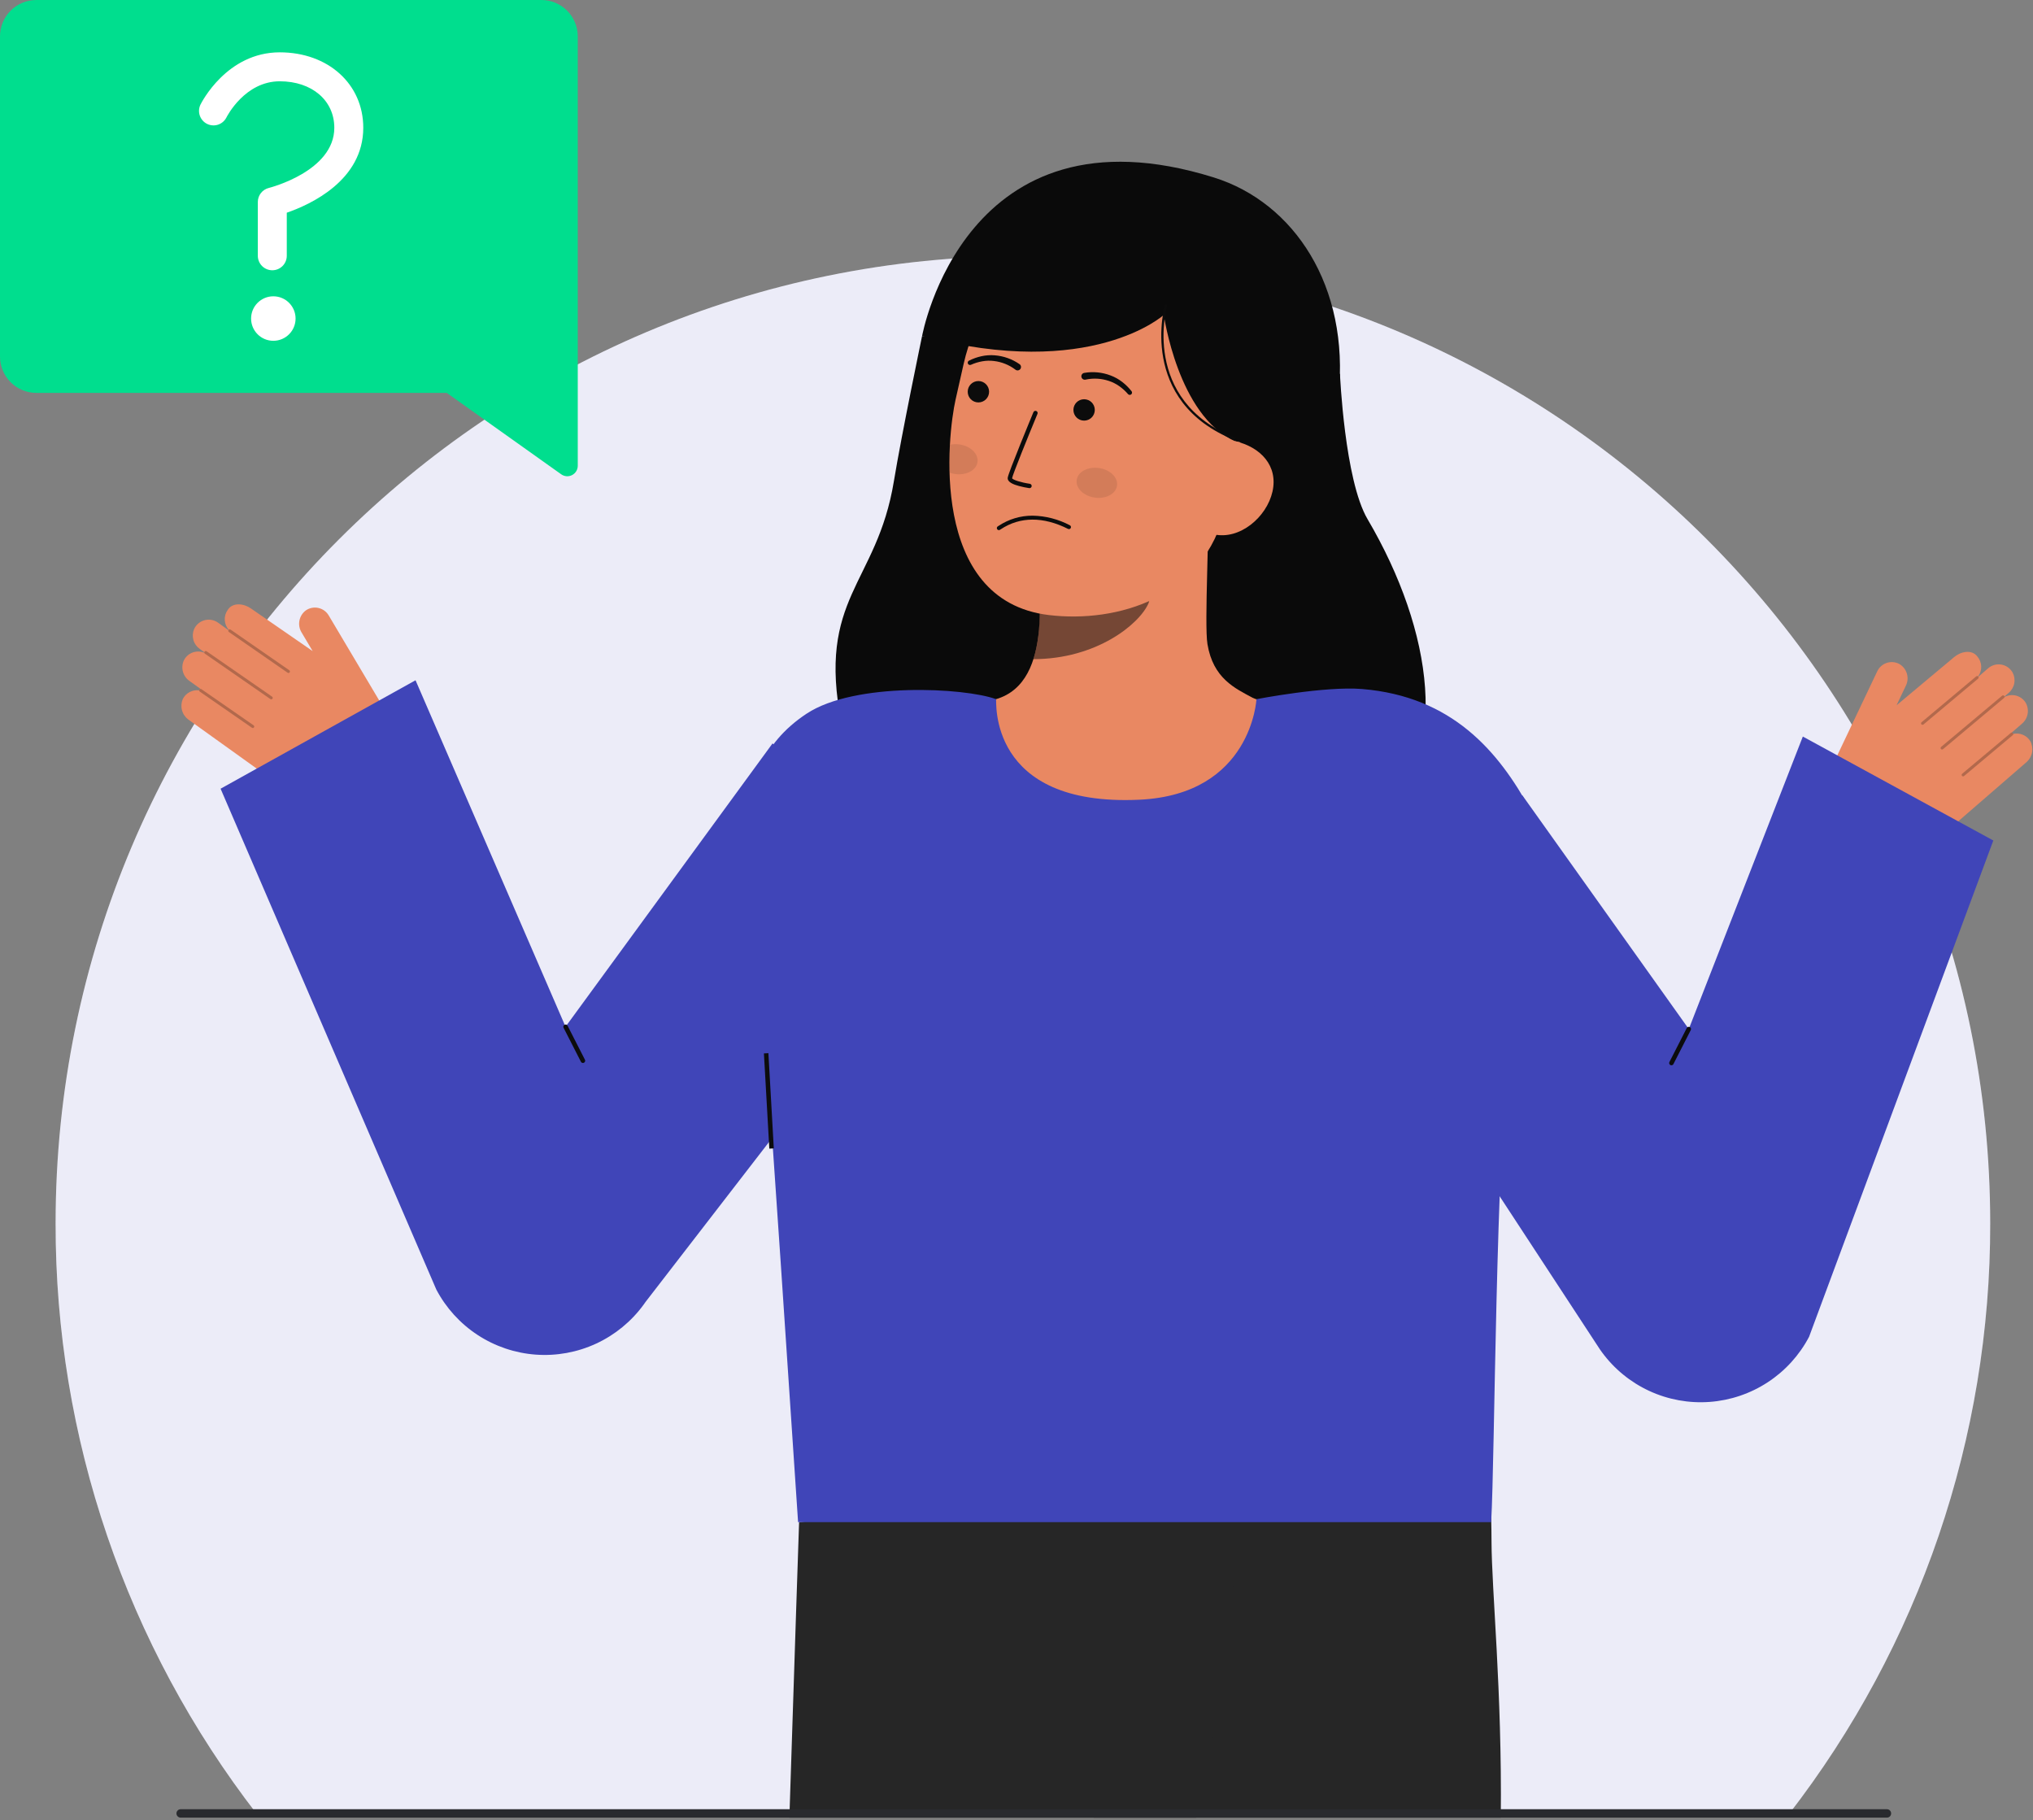
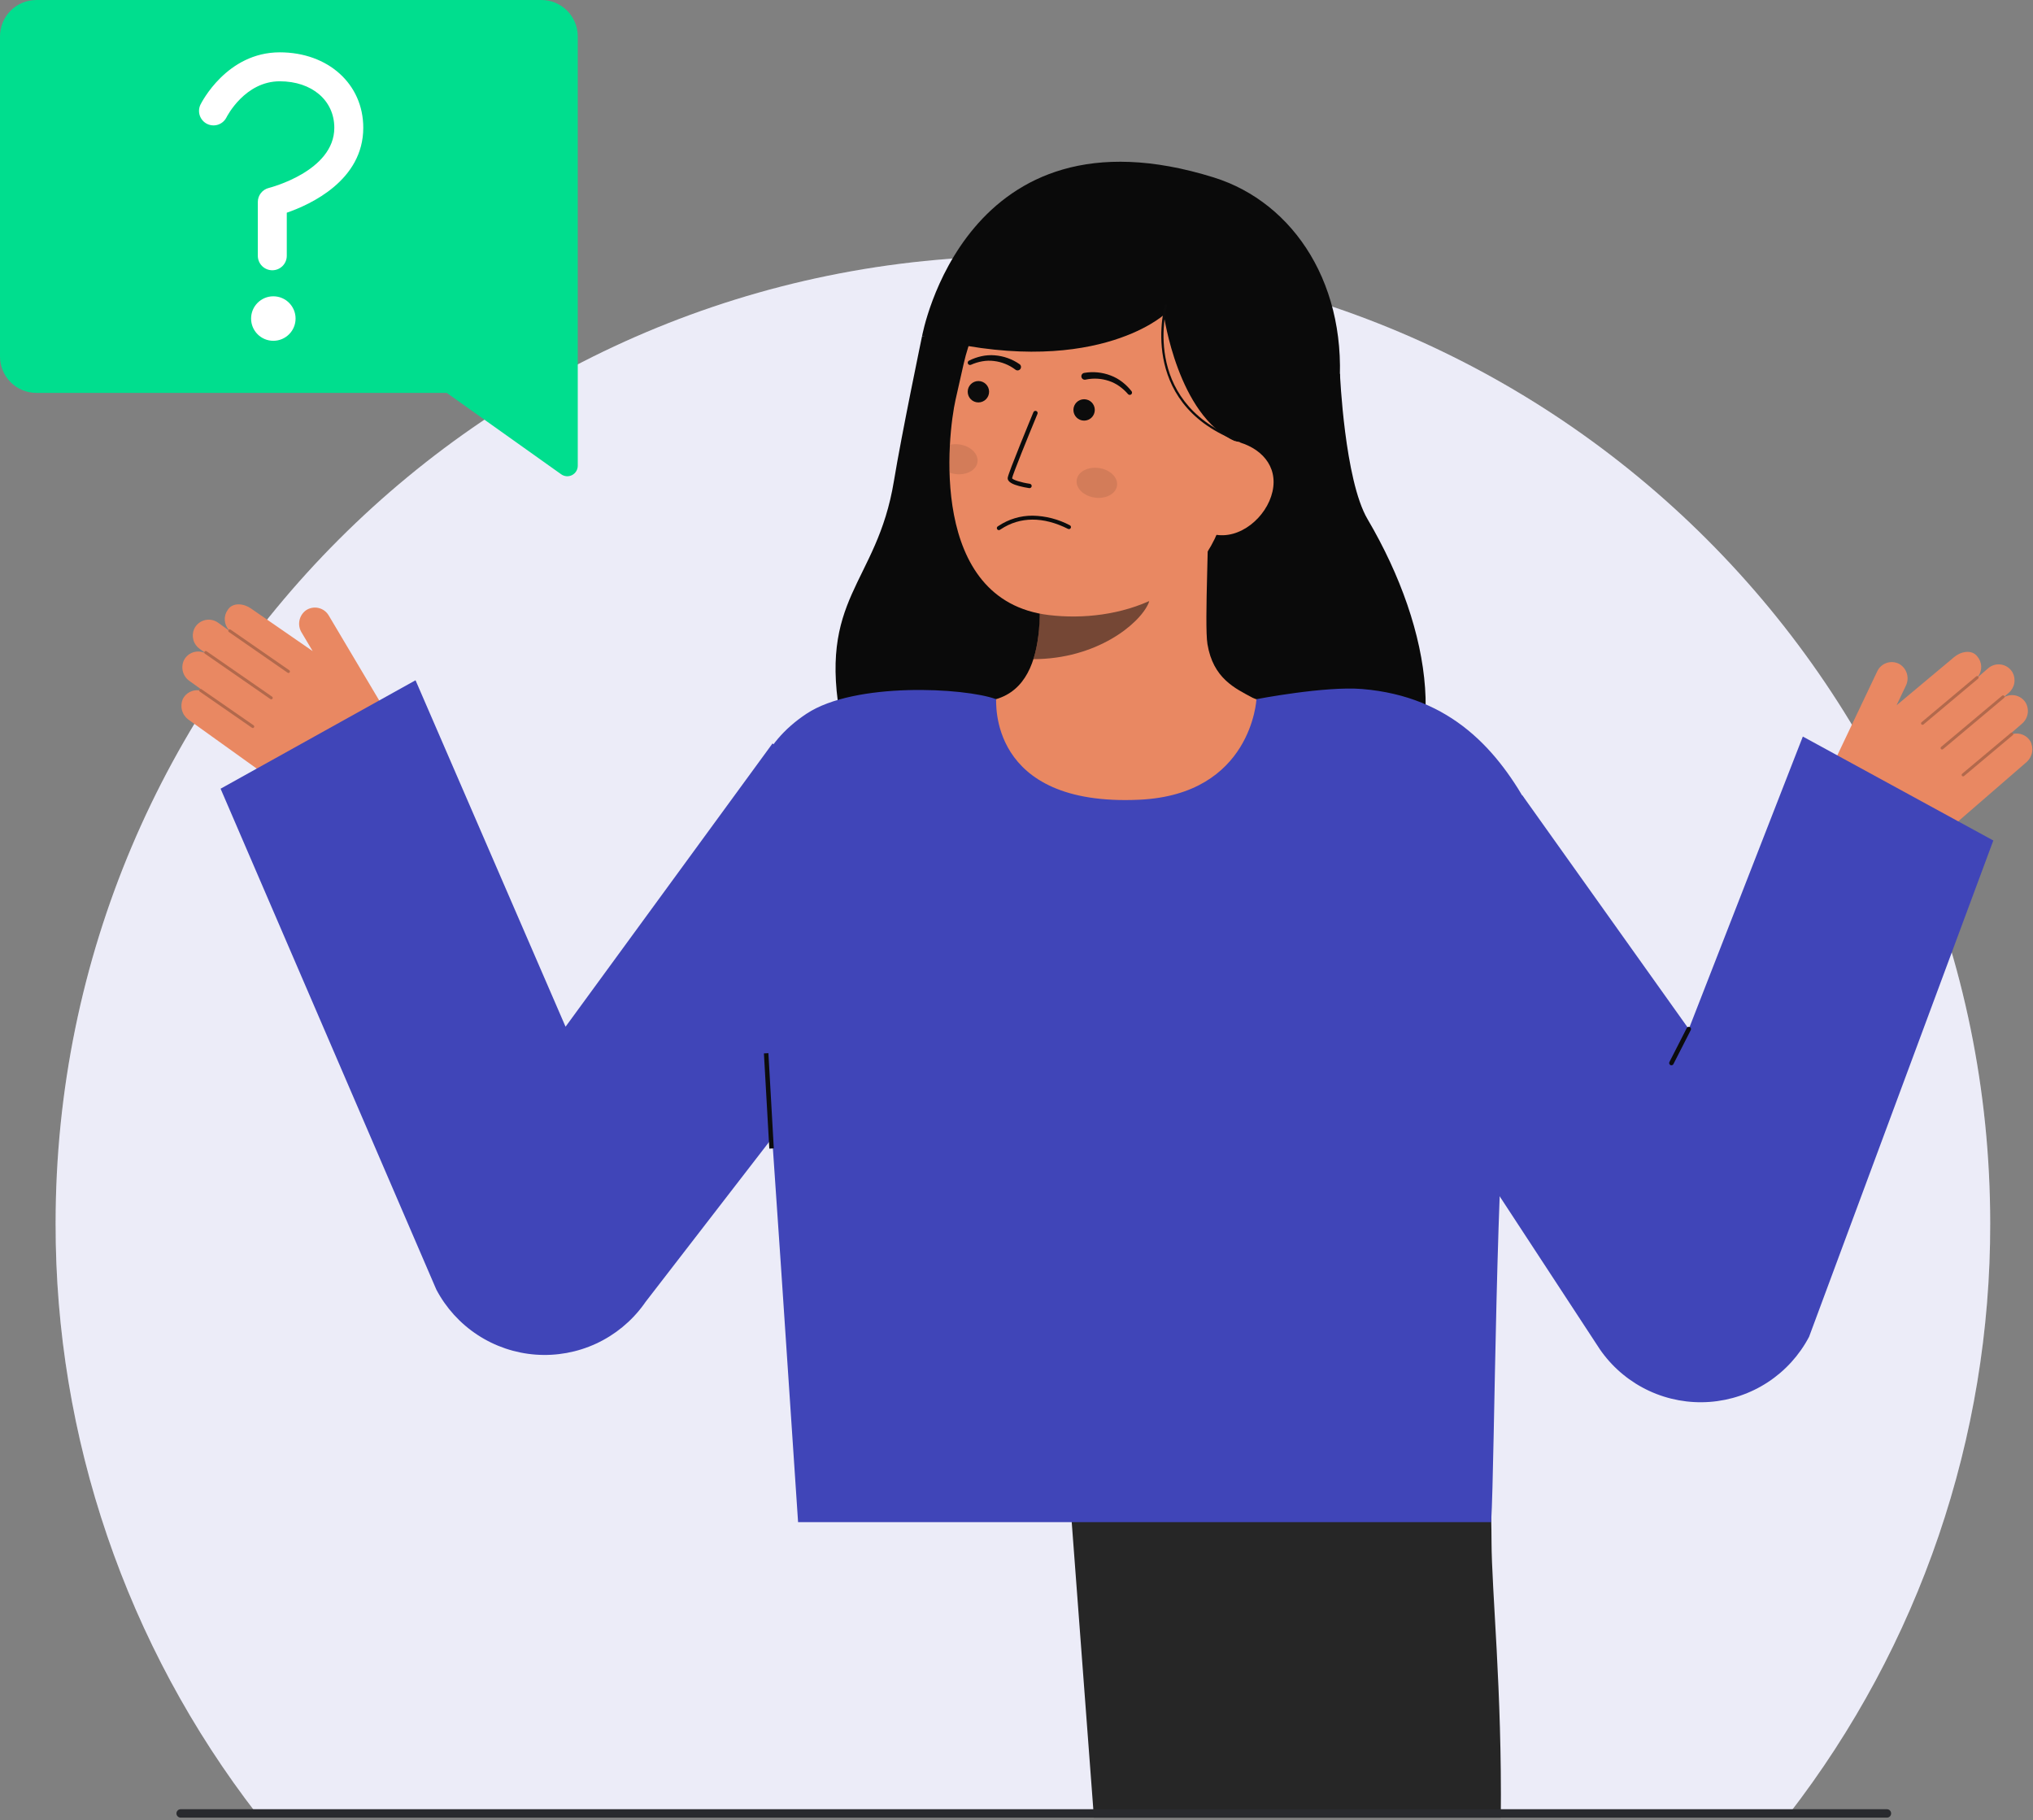
<svg xmlns="http://www.w3.org/2000/svg" width="573" height="513" viewBox="0 0 573 513" fill="none">
  <rect x="0" y="0" width="573" height="513" fill="#808080" stroke="none" />
  <path d="M560.939 344.8C561.033 405.107 541.04 463.727 504.116 511.409H72.494C35.57 463.727 15.577 405.107 15.671 344.8C15.671 194.227 137.738 72.172 288.311 72.172C438.884 72.172 560.939 194.231 560.939 344.8Z" fill="white" />
  <path opacity="0.1" d="M560.939 344.8C561.033 405.107 541.04 463.727 504.116 511.409H72.494C35.57 463.727 15.577 405.107 15.671 344.8C15.671 194.227 137.738 72.172 288.311 72.172C438.884 72.172 560.939 194.231 560.939 344.8Z" fill="#4045B8" />
  <path d="M423 512.288H308.325L301.444 420.764L418.892 424.9C418.892 424.9 420.313 414.229 420.384 434.457C420.431 448.489 423.362 476.308 423 512.288Z" fill="#262626" />
-   <path d="M350.024 415.506C349.918 417.685 349.799 419.876 349.657 422.055C347.83 452.414 343.632 482.584 337.1 512.288H222.486C223.978 465.816 225.222 429.007 225.222 429.007L301.444 420.764L306.015 420.264L350.024 415.506Z" fill="#262626" />
  <path d="M377.667 105.365C377.667 105.365 378.967 135.3 385.434 146.301C404.066 177.97 408.857 213.22 389.044 231.116C369.231 249.012 245.574 246.389 237.189 203.97C230.13 168.257 247.143 164.83 251.943 135.617C254.115 122.399 259.888 94.709 259.888 94.709" fill="#0A0A0A" />
  <path d="M271.861 199.308C272.074 199.28 274.443 238.592 320.112 235.165C351.729 232.796 363.002 199.252 363.726 199.252C360.317 198.528 354.577 197.474 353.063 196.666C348.085 193.991 341.925 191.208 340.32 181.54C339.395 175.967 340.964 147.46 340.481 141.822L291.95 152.654C292.628 164.562 297.375 192.165 280.74 197.054C277.972 197.859 274.991 198.6 271.861 199.308Z" fill="#E98862" />
  <path opacity="0.52" d="M291.27 185.77C292.03 183.32 292.52 180.794 292.73 178.238C293.264 172.404 293.157 166.529 292.413 160.719C302.277 159.388 311.57 155.316 319.235 148.967C320.135 152.295 325.092 166.837 323.72 170C321.126 175.979 308.938 185.77 291.27 185.77Z" fill="#0C0C0C" />
  <path d="M295.617 173.346C314.703 175.646 339.631 168.567 345.351 143.212L350.512 120.335C356.232 94.981 347.552 71.423 323.68 66.035C299.808 60.649 277.327 77.178 271.607 102.535L269.322 112.663C267.128 122.39 261.565 169.249 295.617 173.346Z" fill="#E98862" />
  <path d="M291.053 145.337C294.717 145.405 298.314 146.334 301.553 148.049C301.684 148.12 301.782 148.239 301.827 148.381C301.871 148.523 301.859 148.677 301.792 148.809C301.725 148.942 301.608 149.044 301.468 149.093C301.327 149.141 301.173 149.133 301.038 149.07C294.05 145.546 287.498 145.576 282.091 149.157C281.982 149.232 281.869 149.303 281.752 149.367C281.617 149.423 281.466 149.426 281.329 149.375C281.192 149.323 281.08 149.221 281.016 149.09C280.952 148.958 280.941 148.807 280.985 148.668C281.029 148.528 281.124 148.411 281.252 148.34C281.295 148.316 281.366 148.268 281.464 148.203C284.304 146.315 287.643 145.317 291.053 145.337Z" fill="#0C0C0C" />
  <path d="M290.121 137.575H290.073C289.092 137.425 288.12 137.222 287.161 136.966C285.728 136.573 283.846 135.901 284.031 134.615C284.243 133.149 290.546 117.915 291.264 116.183C291.294 116.106 291.338 116.035 291.396 115.976C291.453 115.916 291.521 115.869 291.597 115.836C291.673 115.804 291.755 115.787 291.837 115.786C291.92 115.786 292.002 115.802 292.078 115.833C292.154 115.865 292.223 115.912 292.281 115.971C292.339 116.029 292.385 116.099 292.415 116.176C292.446 116.253 292.461 116.335 292.459 116.417C292.457 116.5 292.439 116.581 292.405 116.657C289.716 123.144 285.396 133.805 285.254 134.792C285.433 135.238 287.815 135.999 290.254 136.352C290.411 136.375 290.553 136.459 290.651 136.585C290.748 136.711 290.793 136.869 290.777 137.027C290.76 137.186 290.683 137.331 290.562 137.434C290.44 137.537 290.284 137.589 290.125 137.58L290.121 137.575Z" fill="#0C0C0C" />
  <path d="M369.457 129.031L348.057 124.331C331.973 117.16 328.024 88.745 328.024 88.745C328.024 88.745 307.534 107.369 259.893 94.709C259.893 94.709 271.857 28.072 342.126 50.019C364.784 57.096 380.399 80.719 377.279 111.462C375.088 133 369.457 129.031 369.457 129.031Z" fill="#0A0A0A" />
  <path d="M342.125 150.6C349.38 152.237 357.012 145.8 358.649 138.548C360.286 131.296 355.307 125.965 348.049 124.329L343.214 128.346L335.888 149.2L342.125 150.6Z" fill="#E98862" />
  <path d="M287.362 102.64C285.279 101.19 282.846 100.327 280.315 100.14C279.07 100.041 277.816 100.129 276.597 100.403C275.39 100.668 274.221 101.085 273.118 101.643C272.966 101.715 272.849 101.843 272.79 102.001C272.731 102.158 272.737 102.332 272.804 102.486C272.872 102.639 272.997 102.761 273.153 102.824C273.308 102.887 273.483 102.886 273.638 102.823L273.684 102.804C274.702 102.347 275.773 102.02 276.872 101.83C277.959 101.636 279.068 101.608 280.163 101.747C282.335 102.005 284.401 102.833 286.15 104.147L286.206 104.192C286.409 104.35 286.666 104.421 286.921 104.389C287.176 104.357 287.408 104.226 287.566 104.023C287.724 103.82 287.795 103.563 287.763 103.308C287.731 103.053 287.6 102.821 287.397 102.663L287.362 102.64Z" fill="#0C0C0C" />
  <path d="M306.059 106.974C308.201 106.527 310.423 106.656 312.499 107.346C313.549 107.686 314.541 108.184 315.442 108.821C316.356 109.46 317.186 110.211 317.913 111.058L317.946 111.094C318.06 111.217 318.217 111.29 318.384 111.299C318.552 111.308 318.716 111.252 318.842 111.142C318.969 111.032 319.047 110.877 319.062 110.71C319.076 110.544 319.025 110.378 318.919 110.248C318.158 109.274 317.277 108.401 316.297 107.648C315.31 106.882 314.214 106.268 313.045 105.829C310.676 104.921 308.105 104.666 305.604 105.093C305.476 105.112 305.353 105.157 305.242 105.224C305.132 105.292 305.036 105.381 304.961 105.486C304.885 105.591 304.831 105.711 304.803 105.837C304.774 105.963 304.771 106.094 304.794 106.222C304.817 106.349 304.865 106.471 304.936 106.579C305.006 106.688 305.098 106.781 305.205 106.854C305.312 106.926 305.433 106.977 305.56 107.002C305.687 107.027 305.818 107.026 305.945 107L305.985 106.992L306.059 106.974Z" fill="#0C0C0C" />
  <path d="M348.015 124.056L348.249 123.467C321.298 112.718 328.906 86.167 328.985 85.899L328.379 85.717C328.3 85.989 320.517 113.089 348.015 124.056Z" fill="#0C0C0C" />
  <path d="M275.762 113.421C277.427 113.421 278.776 112.071 278.776 110.407C278.776 108.742 277.427 107.393 275.762 107.393C274.097 107.393 272.748 108.742 272.748 110.407C272.748 112.071 274.097 113.421 275.762 113.421Z" fill="#0C0C0C" />
  <path d="M305.555 118.549C307.22 118.549 308.569 117.2 308.569 115.535C308.569 113.87 307.22 112.521 305.555 112.521C303.89 112.521 302.541 113.87 302.541 115.535C302.541 117.2 303.89 118.549 305.555 118.549Z" fill="#0C0C0C" />
  <path opacity="0.1" d="M314.832 136.891C315.162 134.588 312.884 132.357 309.744 131.908C306.605 131.459 303.793 132.962 303.464 135.265C303.135 137.568 305.412 139.798 308.552 140.247C311.691 140.696 314.503 139.193 314.832 136.891Z" fill="#0C0C0C" />
  <path opacity="0.1" d="M275.505 130.242C275.17 132.542 272.359 134.042 269.219 133.598C268.677 133.519 268.144 133.385 267.629 133.198C267.546 130.445 267.599 127.798 267.737 125.354C268.616 125.156 269.525 125.124 270.416 125.259C273.555 125.7 275.832 127.934 275.505 130.242Z" fill="#0C0C0C" />
  <path d="M51.529 197C51.949 196.168 52.617 195.487 53.441 195.051C54.266 194.615 55.205 194.445 56.129 194.566C56.121 194.51 56.127 194.454 56.145 194.401C56.164 194.348 56.196 194.3 56.237 194.262C56.278 194.224 56.328 194.196 56.383 194.182C56.437 194.167 56.494 194.166 56.549 194.179L53.43 191.943C52.497 191.304 51.827 190.35 51.543 189.255C51.259 188.161 51.381 187.001 51.886 185.989C52.417 185.006 53.295 184.256 54.348 183.883C55.401 183.511 56.555 183.542 57.586 183.972C57.578 183.928 57.608 183.886 57.615 183.841L56.333 182.922C55.456 182.316 54.816 181.427 54.52 180.403C54.224 179.38 54.29 178.285 54.708 177.305C54.983 176.696 55.389 176.155 55.898 175.722C56.408 175.289 57.006 174.975 57.652 174.801C58.297 174.628 58.973 174.6 59.63 174.719C60.288 174.838 60.911 175.102 61.454 175.491L64.411 177.611C64.42 177.593 64.411 177.573 64.423 177.556C64.435 177.539 64.467 177.534 64.484 177.516C63.804 176.753 63.404 175.781 63.35 174.76C63.295 173.739 63.589 172.73 64.184 171.899C65.584 169.653 68.802 170.112 70.715 171.482L88.121 183.506L85.01 178.268C84.385 177.26 84.165 176.053 84.396 174.89C84.626 173.726 85.289 172.694 86.251 172C86.76 171.659 87.334 171.426 87.936 171.314C88.539 171.202 89.158 171.214 89.756 171.349C90.353 171.484 90.917 171.74 91.413 172.1C91.909 172.461 92.326 172.918 92.639 173.445L109.628 202.045C111.621 205.4 112.227 209.4 111.318 213.195C110.408 216.99 108.055 220.281 104.758 222.369C100.934 224.79 96.475 226.014 91.951 225.884C87.427 225.754 83.045 224.277 79.366 221.64L53.079 202.8C52.205 202.15 51.576 201.223 51.294 200.17C51.013 199.117 51.096 198 51.529 197Z" fill="#E98862" />
  <g opacity="0.25">
    <path d="M81.64 189.5C81.576 189.588 81.481 189.648 81.373 189.667C81.266 189.686 81.156 189.662 81.066 189.6L64.527 178.138C64.48 178.108 64.44 178.068 64.408 178.022C64.377 177.976 64.355 177.924 64.344 177.869C64.334 177.814 64.334 177.758 64.345 177.703C64.357 177.648 64.379 177.596 64.411 177.55C64.443 177.505 64.484 177.466 64.531 177.436C64.578 177.406 64.631 177.386 64.686 177.377C64.741 177.368 64.797 177.37 64.852 177.383C64.906 177.396 64.957 177.42 65.002 177.453L81.541 188.909C81.632 188.972 81.693 189.068 81.713 189.177C81.733 189.285 81.709 189.397 81.646 189.488L81.64 189.5Z" fill="#0C0C0C" />
  </g>
  <g opacity="0.25">
    <path d="M76.789 196.93C76.725 197.018 76.63 197.078 76.522 197.097C76.415 197.115 76.305 197.091 76.215 197.03L57.758 184.242C57.667 184.179 57.605 184.083 57.585 183.974C57.566 183.866 57.59 183.754 57.652 183.663C57.717 183.575 57.814 183.515 57.921 183.496C58.029 183.476 58.14 183.498 58.232 183.558L76.69 196.343C76.781 196.406 76.842 196.502 76.862 196.611C76.882 196.719 76.858 196.831 76.795 196.922L76.789 196.93Z" fill="#0C0C0C" />
  </g>
  <g opacity="0.25">
    <path d="M71.581 205.011C71.518 205.099 71.422 205.159 71.315 205.178C71.208 205.197 71.098 205.173 71.008 205.111L56.284 194.911C56.199 194.846 56.142 194.751 56.126 194.645C56.109 194.539 56.134 194.431 56.195 194.343C56.256 194.255 56.348 194.194 56.453 194.172C56.558 194.15 56.667 194.169 56.758 194.226L71.482 204.426C71.573 204.489 71.635 204.586 71.654 204.694C71.674 204.803 71.65 204.915 71.587 205.006L71.581 205.011Z" fill="#0C0C0C" />
  </g>
  <path d="M117.118 191.726L159.4 289.371L217.74 209.524L268.3 255.1L181.962 366.916L181.396 367.716C177.94 372.449 173.336 376.224 168.018 378.686C162.7 381.148 156.842 382.215 150.998 381.788C145.153 381.36 139.513 379.451 134.61 376.241C129.707 373.031 125.702 368.626 122.972 363.44L62.172 222.289L117.118 191.726Z" fill="#4045B8" />
-   <path d="M164.294 299.588C164.403 299.588 164.509 299.561 164.604 299.508C164.699 299.455 164.778 299.378 164.835 299.286C164.891 299.193 164.923 299.087 164.927 298.979C164.931 298.87 164.908 298.763 164.858 298.666L159.967 289.083C159.888 288.939 159.755 288.831 159.598 288.782C159.44 288.733 159.27 288.748 159.123 288.823C158.976 288.898 158.864 289.027 158.811 289.183C158.758 289.339 158.767 289.51 158.838 289.659L163.729 299.243C163.782 299.347 163.863 299.435 163.963 299.495C164.063 299.556 164.177 299.588 164.294 299.588Z" fill="#0C0C0C" />
  <path d="M215.119 285.855C216.558 302.755 223.555 408.189 224.938 429.005H420.285C421.362 410.23 421.459 328.136 425.543 291.423C429.443 256.39 437.087 238.85 431.482 228.493C422.322 211.566 409.168 196.3 383.948 194.193C373.468 193.316 354.13 197.055 354.13 197.055C354.13 197.055 352.8 223.9 321.157 225.393C278.078 227.426 280.941 197.124 280.741 197.051C271.861 193.804 240.952 192.151 227.341 201.141C201.371 218.289 212.066 250.042 215.119 285.855Z" fill="#4045B8" />
  <path d="M216.574 296.824L215.309 296.896L216.832 323.733L218.097 323.661L216.574 296.824Z" fill="#0C0C0C" />
  <path d="M572.218 208.849C571.723 208.06 570.996 207.444 570.136 207.085C569.276 206.727 568.327 206.644 567.418 206.849C567.421 206.793 567.41 206.737 567.386 206.686C567.363 206.635 567.327 206.59 567.282 206.556C567.237 206.522 567.185 206.499 567.13 206.49C567.074 206.481 567.017 206.485 566.964 206.503L569.864 203.989C570.734 203.267 571.314 202.255 571.496 201.139C571.677 200.023 571.449 198.879 570.853 197.918C570.233 196.989 569.29 196.322 568.207 196.048C567.124 195.774 565.978 195.912 564.991 196.435C564.991 196.39 564.962 196.351 564.951 196.307L566.142 195.274C566.959 194.59 567.515 193.645 567.716 192.598C567.916 191.552 567.749 190.468 567.242 189.531C566.912 188.95 566.458 188.449 565.911 188.065C565.364 187.681 564.739 187.422 564.08 187.309C563.422 187.196 562.746 187.23 562.103 187.409C561.459 187.588 560.863 187.908 560.358 188.346L557.608 190.729C557.598 190.712 557.608 190.691 557.592 190.676C557.576 190.661 557.546 190.658 557.528 190.642C558.134 189.818 558.442 188.814 558.401 187.792C558.361 186.771 557.975 185.794 557.306 185.021C555.706 182.913 552.542 183.667 550.765 185.207L534.539 198.783L537.155 193.283C537.686 192.221 537.795 190.998 537.458 189.859C537.122 188.721 536.366 187.753 535.343 187.151C534.804 186.858 534.212 186.678 533.602 186.622C532.991 186.566 532.376 186.635 531.793 186.825C531.21 187.015 530.672 187.321 530.212 187.726C529.751 188.13 529.378 188.624 529.115 189.178L514.833 219.221C513.157 222.745 512.922 226.784 514.177 230.48C515.432 234.175 518.078 237.235 521.553 239.011C525.584 241.069 530.137 241.877 534.63 241.331C539.123 240.785 543.351 238.91 546.771 235.946L571.211 214.763C572.021 214.035 572.561 213.055 572.744 211.981C572.927 210.908 572.741 209.804 572.218 208.849Z" fill="#E98862" />
  <g opacity="0.25">
    <path d="M541.544 204.148C541.616 204.229 541.717 204.279 541.825 204.288C541.933 204.296 542.041 204.261 542.124 204.192L557.538 191.262C557.58 191.227 557.614 191.184 557.64 191.135C557.665 191.087 557.68 191.034 557.685 190.979C557.69 190.925 557.684 190.87 557.668 190.818C557.651 190.765 557.625 190.717 557.589 190.675C557.554 190.633 557.511 190.599 557.463 190.573C557.414 190.548 557.361 190.533 557.307 190.528C557.252 190.523 557.198 190.529 557.145 190.546C557.093 190.562 557.045 190.589 557.003 190.624L541.589 203.554C541.505 203.625 541.452 203.726 541.442 203.836C541.433 203.946 541.467 204.055 541.538 204.14L541.544 204.148Z" fill="#0C0C0C" />
  </g>
  <g opacity="0.25">
    <path d="M547.059 211.1C547.131 211.181 547.232 211.232 547.34 211.24C547.448 211.248 547.556 211.214 547.639 211.144L564.839 196.714C564.923 196.642 564.976 196.541 564.986 196.431C564.996 196.321 564.962 196.211 564.891 196.127C564.818 196.045 564.716 195.995 564.608 195.986C564.499 195.976 564.39 196.008 564.304 196.076L547.104 210.506C547.019 210.577 546.967 210.679 546.957 210.789C546.948 210.899 546.982 211.008 547.053 211.093L547.059 211.1Z" fill="#0C0C0C" />
  </g>
  <g opacity="0.25">
    <path d="M552.989 218.671C553.061 218.752 553.162 218.802 553.27 218.81C553.378 218.819 553.486 218.784 553.569 218.715L567.291 207.2C567.376 207.129 567.429 207.027 567.438 206.917C567.448 206.807 567.413 206.698 567.343 206.613C567.272 206.529 567.17 206.476 567.06 206.466C566.95 206.456 566.841 206.491 566.756 206.562L553.034 218.073C552.95 218.144 552.897 218.245 552.887 218.355C552.878 218.465 552.912 218.574 552.983 218.659L552.989 218.671Z" fill="#0C0C0C" />
  </g>
  <path d="M508.127 207.589L475.983 290.022L429.05 224.122L378.5 269.7L450.893 380.246L451.459 381.046C454.915 385.779 459.519 389.554 464.837 392.016C470.156 394.478 476.013 395.545 481.858 395.117C487.703 394.69 493.342 392.781 498.246 389.571C503.149 386.361 507.154 381.956 509.884 376.77L561.814 236.887L508.127 207.589Z" fill="#4045B8" />
  <path d="M471.092 300.24C470.983 300.24 470.877 300.212 470.782 300.159C470.687 300.106 470.608 300.029 470.551 299.936C470.495 299.844 470.463 299.738 470.458 299.63C470.454 299.521 470.478 299.414 470.527 299.317L475.418 289.734C475.496 289.586 475.629 289.475 475.788 289.425C475.946 289.375 476.119 289.389 476.267 289.465C476.416 289.541 476.529 289.672 476.581 289.831C476.633 289.989 476.621 290.161 476.547 290.311L471.656 299.894C471.603 299.998 471.522 300.085 471.423 300.146C471.323 300.208 471.209 300.24 471.092 300.24Z" fill="#0C0C0C" />
  <path d="M531.864 512.282H50.881C50.573 512.273 50.28 512.144 50.065 511.923C49.851 511.702 49.73 511.406 49.73 511.098C49.73 510.789 49.851 510.493 50.065 510.272C50.28 510.051 50.573 509.922 50.881 509.913H531.864C532.172 509.922 532.465 510.051 532.68 510.272C532.894 510.493 533.015 510.789 533.015 511.098C533.015 511.406 532.894 511.702 532.68 511.923C532.465 512.144 532.172 512.273 531.864 512.282Z" fill="#292A2E" />
  <path d="M162.841 131.272V10.245C162.841 7.529 161.762 4.923 159.842 3.002C157.921 1.081 155.316 0.001 152.6 0L10.245 0C7.528 0 4.922 1.079 3.001 3.001C1.079 4.922 0 7.528 0 10.245L0 100.487C0 103.204 1.079 105.81 3.001 107.731C4.922 109.653 7.528 110.732 10.245 110.732H125.917L158.179 133.677C158.62 133.991 159.14 134.178 159.68 134.216C160.221 134.255 160.761 134.144 161.243 133.895C161.724 133.647 162.128 133.271 162.41 132.808C162.692 132.345 162.841 131.814 162.841 131.272Z" fill="#00DE8E" />
  <path d="M77.039 96.05C80.502 96.05 83.309 93.243 83.309 89.78C83.309 86.317 80.502 83.51 77.039 83.51C73.576 83.51 70.769 86.317 70.769 89.78C70.769 93.243 73.576 96.05 77.039 96.05Z" fill="white" />
  <path d="M76.747 76.172C75.665 76.172 74.626 75.742 73.861 74.976C73.096 74.211 72.666 73.172 72.666 72.09V56.93C72.666 56.014 72.974 55.125 73.541 54.405C74.107 53.686 74.9 53.178 75.79 52.963C75.967 52.919 94.226 48.298 94.226 36.011C94.226 28.301 87.905 22.911 78.855 22.911C69.055 22.911 64.017 32.711 63.808 33.125C63.318 34.078 62.473 34.801 61.455 35.137C60.437 35.472 59.328 35.394 58.367 34.919C57.406 34.444 56.671 33.61 56.32 32.597C55.969 31.584 56.03 30.474 56.491 29.506C56.791 28.906 63.925 14.749 78.855 14.749C92.491 14.749 102.388 23.688 102.388 36.006C102.388 50.851 87.488 57.651 80.829 59.949V72.09C80.829 73.173 80.399 74.211 79.633 74.976C78.868 75.742 77.829 76.172 76.747 76.172Z" fill="white" />
</svg>